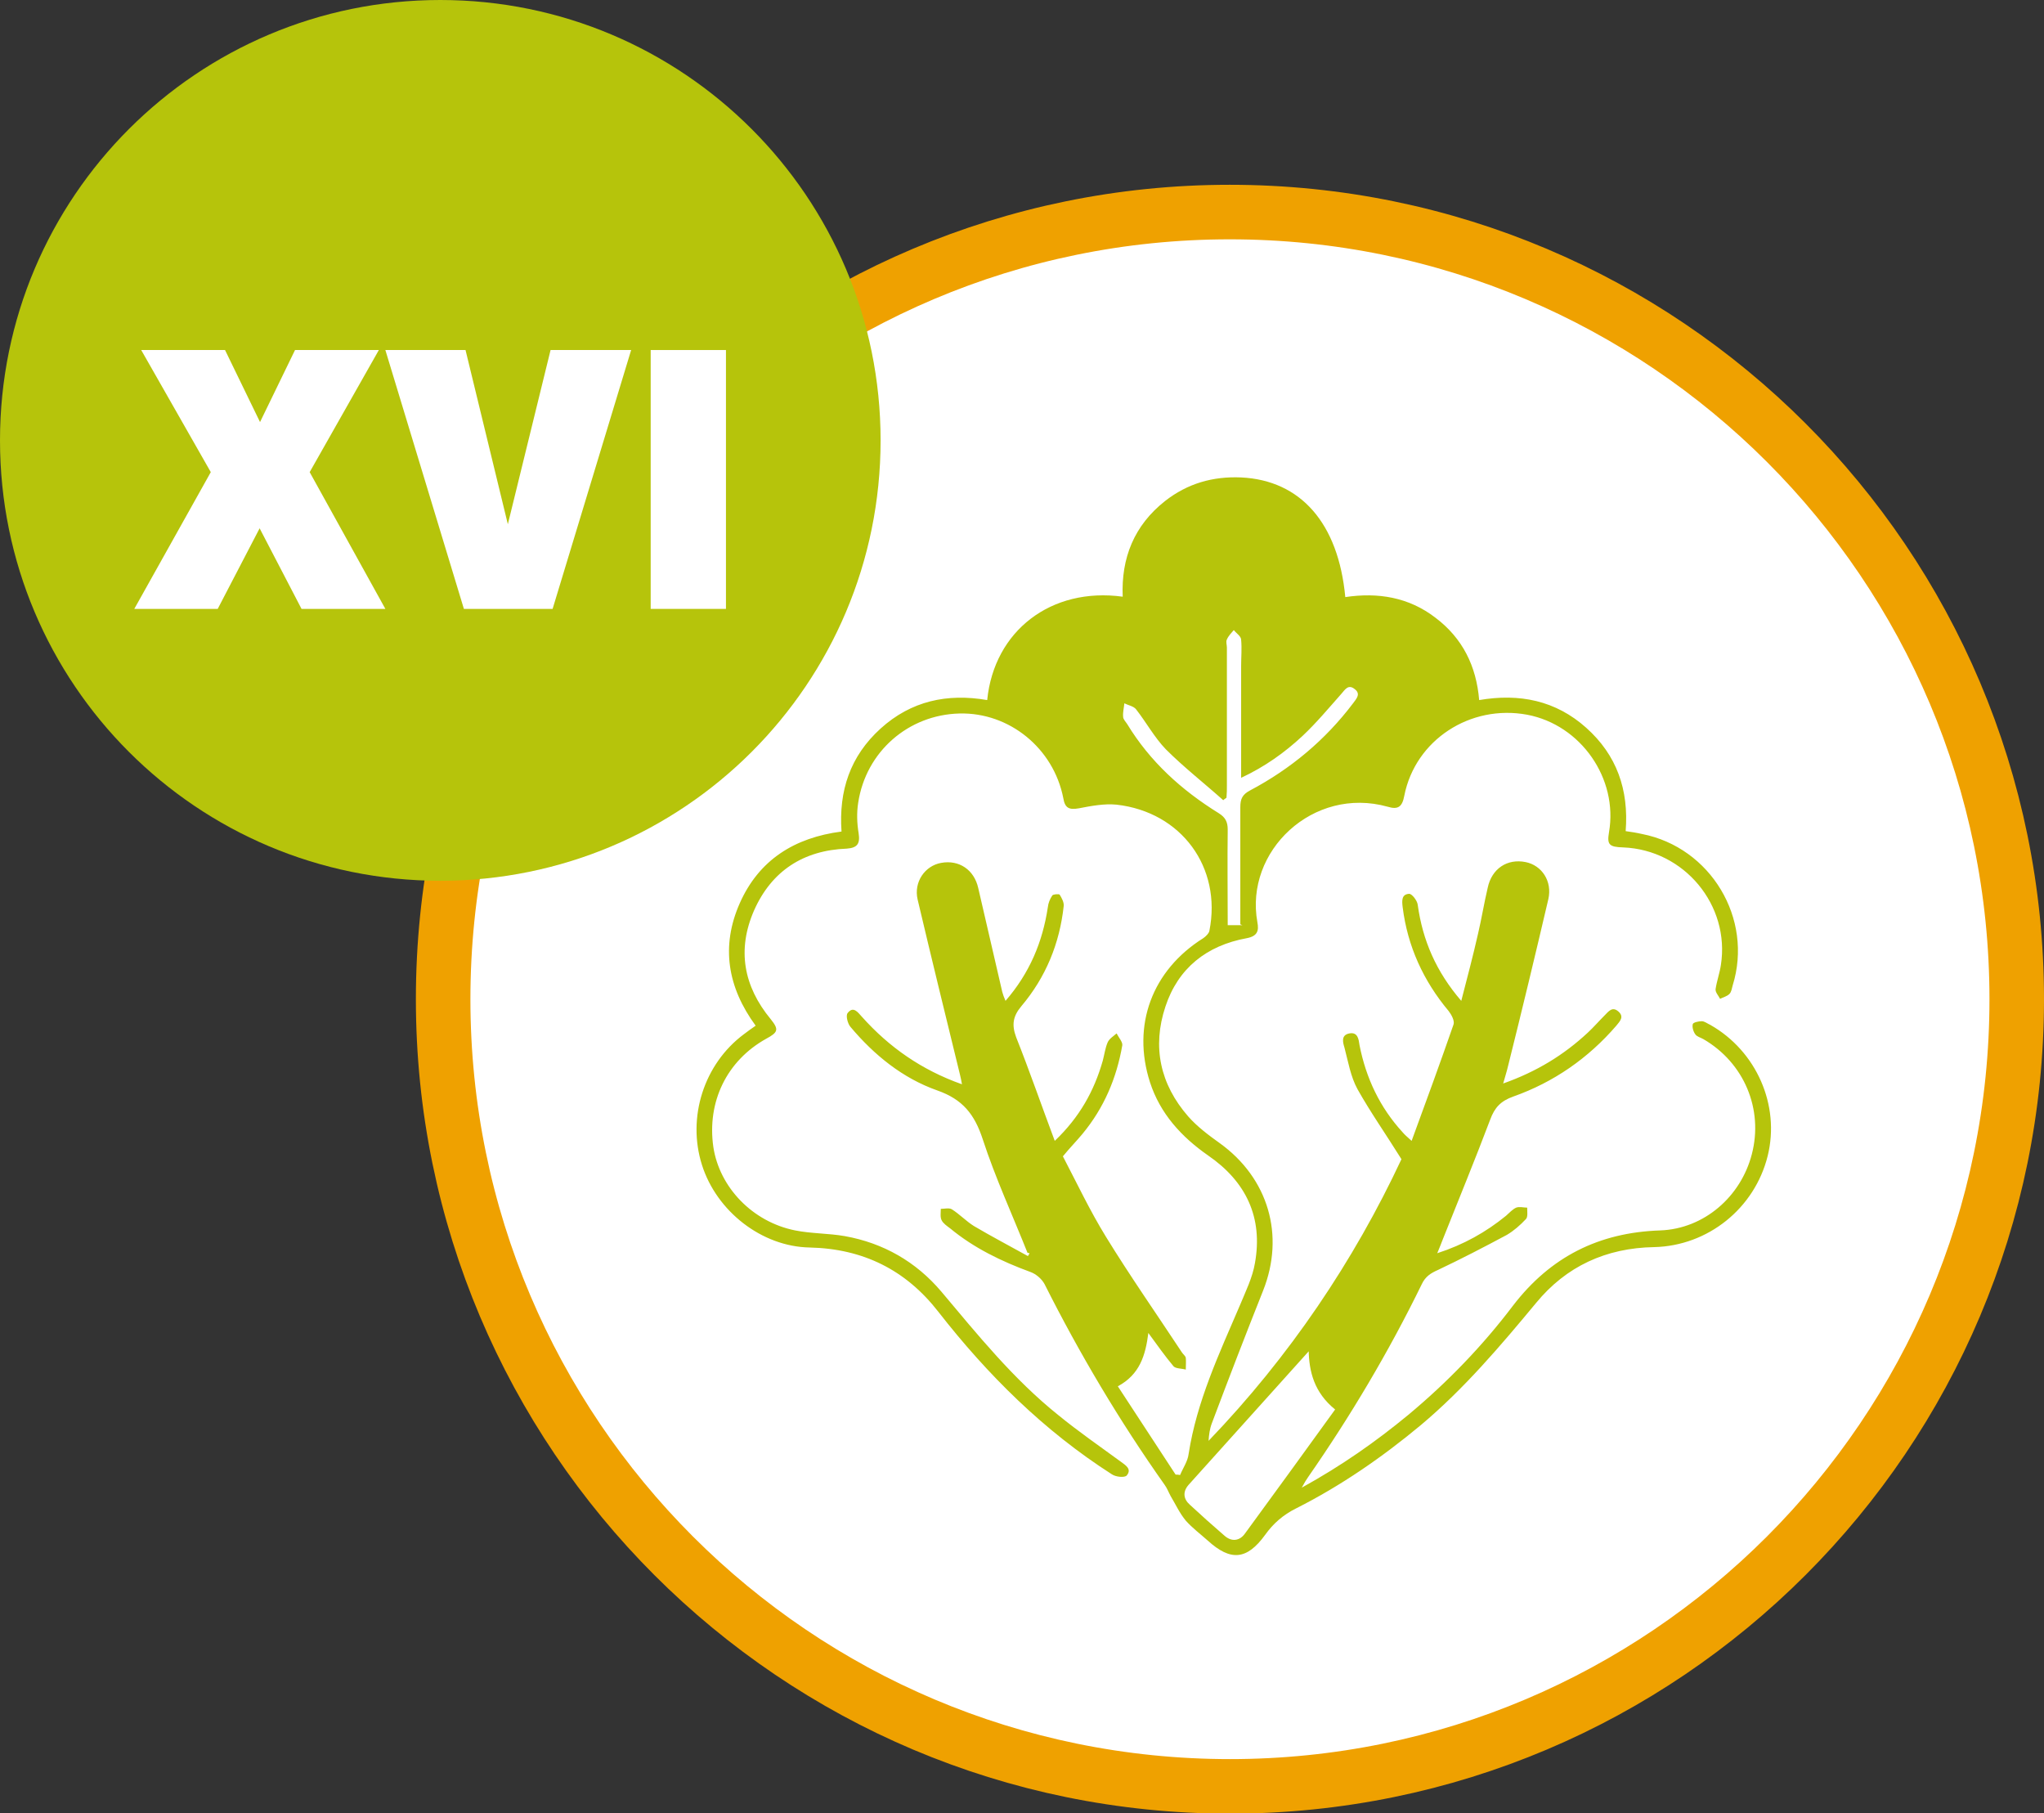
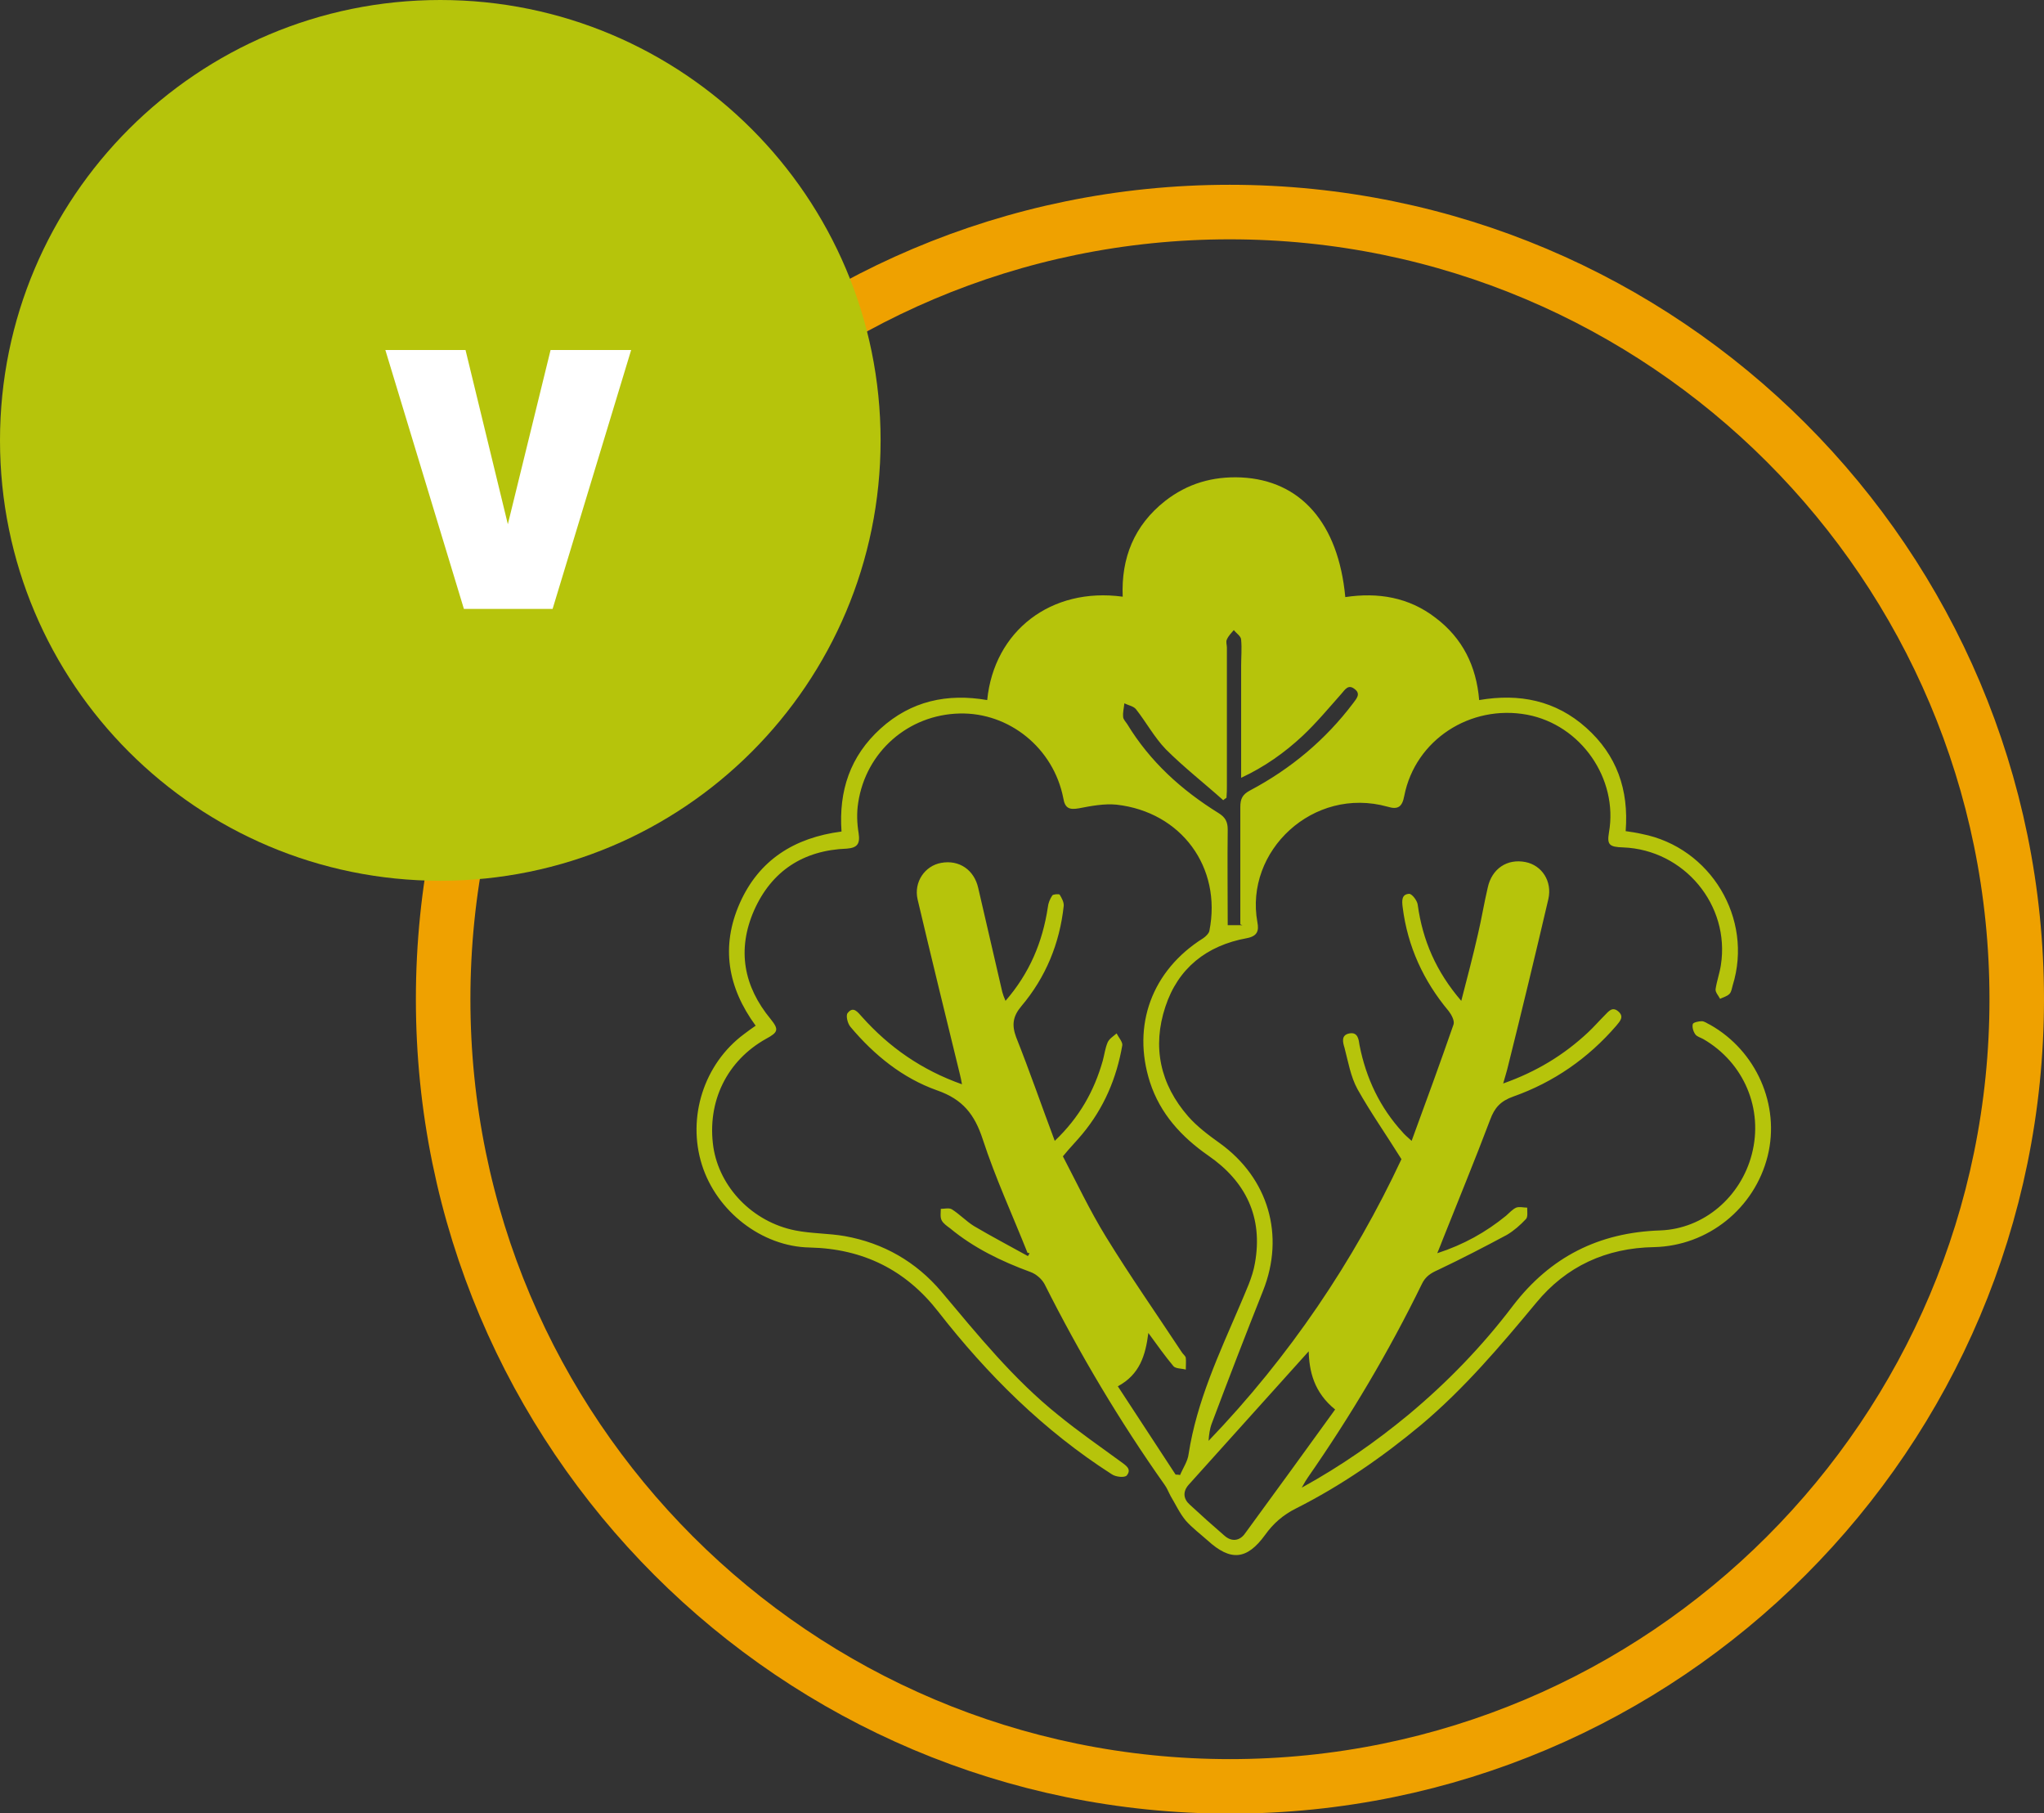
<svg xmlns="http://www.w3.org/2000/svg" id="Capa_2" data-name="Capa 2" viewBox="0 0 50.23 44.55">
  <rect x="0" y="0" width="50.23" height="44.55" fill="#333333" stroke="none" />
  <defs>
    <style> .cls-1 { fill: #b6c40b; } .cls-1, .cls-2 { stroke-width: 0px; } .cls-3 { fill: none; stroke: #efa100; stroke-miterlimit: 10; stroke-width: 1.34px; } .cls-2 { fill: #fff; } </style>
  </defs>
  <g id="Capa_1-2" data-name="Capa 1">
    <g>
-       <path class="cls-2" d="M30.22,43.89c10.68,0,19.34-8.66,19.34-19.34S40.9,5.21,30.22,5.21,10.89,13.87,10.89,24.55s8.66,19.34,19.34,19.34" />
      <path class="cls-3" d="M30.22,43.89c10.68,0,19.34-8.66,19.34-19.34S40.9,5.21,30.22,5.21,10.89,13.87,10.89,24.55s8.66,19.34,19.34,19.34Z" />
      <path class="cls-1" d="M30.48,22.71c0-.97,0-1.92,0-2.88,0-.2.05-.31.24-.41,1-.53,1.85-1.24,2.53-2.14.08-.11.2-.23.04-.35-.16-.13-.24.02-.33.12-.31.35-.61.71-.95,1.03-.44.41-.93.76-1.51,1.03,0-.94,0-1.85,0-2.75,0-.21.02-.43,0-.64,0-.09-.12-.16-.18-.24-.06.07-.13.14-.17.23-.03.06,0,.13,0,.2,0,1.13,0,2.26,0,3.38,0,.1,0,.2-.01.31-.03.02-.06.04-.08.06-.47-.42-.97-.81-1.41-1.25-.28-.29-.48-.66-.73-.98-.06-.08-.19-.1-.29-.15-.01.11-.04.22-.03.33,0,.06.06.12.1.18.56.92,1.33,1.62,2.25,2.19.16.1.22.21.22.4-.01.78,0,1.55,0,2.35h.36ZM32.17,33.19c-.98,1.09-1.97,2.19-2.96,3.29-.15.17-.13.35.03.49.28.26.56.51.85.76.18.16.38.13.51-.06.74-1.01,1.48-2.03,2.21-3.04-.52-.42-.64-.94-.65-1.45M25.25,30.78c-.37-.93-.79-1.84-1.1-2.79-.2-.61-.49-.98-1.12-1.2-.85-.3-1.55-.87-2.13-1.56-.07-.08-.12-.28-.07-.34.14-.18.25-.02.35.09.67.75,1.47,1.31,2.46,1.66-.02-.1-.03-.17-.05-.24-.35-1.43-.7-2.86-1.04-4.3-.1-.43.18-.83.58-.9.44-.08.81.17.91.62.2.85.39,1.7.59,2.55.02.07.04.13.08.22.59-.68.91-1.44,1.04-2.3.01-.1.05-.2.11-.29.02-.03.16-.04.18-.02.05.08.11.19.1.28-.1.92-.44,1.75-1.04,2.46-.21.25-.24.46-.13.76.33.83.62,1.67.95,2.55.61-.58.97-1.23,1.18-1.97.04-.15.06-.31.12-.45.04-.09.14-.15.22-.22.05.1.15.21.14.29-.14.81-.45,1.54-.98,2.18-.14.17-.3.33-.48.55.34.65.66,1.33,1.06,1.98.59.96,1.24,1.89,1.86,2.83.03.05.09.09.1.14.01.09,0,.19,0,.29-.1-.03-.24-.02-.3-.08-.21-.25-.4-.52-.62-.82-.07.55-.21,1.02-.75,1.31.48.73.95,1.45,1.42,2.17.04,0,.07,0,.11.01.07-.17.19-.34.21-.52.2-1.29.75-2.46,1.26-3.65.14-.34.31-.68.37-1.04.2-1.12-.22-2-1.15-2.64-.66-.46-1.18-1.03-1.43-1.8-.45-1.4.05-2.75,1.31-3.54.06-.04.14-.12.15-.18.31-1.56-.69-2.92-2.28-3.1-.3-.03-.62.03-.93.09-.23.04-.34,0-.38-.25-.24-1.23-1.33-2.11-2.55-2.08-1.26.03-2.3.94-2.49,2.19-.04.25-.03.51.01.75.04.26-.03.36-.29.38-1.07.04-1.85.55-2.28,1.52-.42.96-.26,1.86.41,2.67.2.25.19.32-.11.48-.97.54-1.46,1.55-1.3,2.66.15.99.96,1.84,2.01,2.05.4.08.82.07,1.22.14.95.17,1.75.63,2.37,1.36.9,1.07,1.78,2.16,2.88,3.04.49.4,1.01.76,1.53,1.14.12.09.28.18.15.34-.05.06-.27.04-.37-.03-1.67-1.07-3.05-2.44-4.26-3.99-.8-1.03-1.85-1.55-3.16-1.58-1.18-.02-2.29-.89-2.65-2.03-.37-1.17.05-2.48,1.03-3.21.09-.07.19-.14.29-.21-.69-.94-.86-1.95-.39-3.01.47-1.06,1.34-1.61,2.5-1.76-.07-1,.21-1.85.96-2.53.75-.68,1.64-.87,2.62-.7.17-1.7,1.57-2.78,3.33-2.54-.04-.95.28-1.75,1.04-2.35.55-.43,1.17-.61,1.87-.58,1.46.07,2.39,1.12,2.56,2.94.8-.12,1.56,0,2.22.51.66.5,1,1.18,1.07,2.02.99-.17,1.88.01,2.63.68.75.67,1.05,1.52.97,2.54.14.02.27.04.4.07,1.69.33,2.74,2.08,2.23,3.72-.02.07-.03.16-.08.21-.06.06-.15.08-.23.12-.04-.08-.12-.16-.11-.24.03-.2.1-.39.13-.59.23-1.47-.9-2.83-2.4-2.89-.35-.01-.4-.07-.35-.37.23-1.32-.69-2.64-2.01-2.89-1.4-.26-2.75.62-3.02,1.99-.05.27-.15.35-.41.27-1.83-.51-3.52,1.09-3.2,2.84.04.21,0,.34-.26.39-.99.18-1.69.74-2,1.68-.33.99-.13,1.91.56,2.7.22.25.5.46.78.66,1.19.86,1.6,2.26,1.06,3.62-.43,1.08-.85,2.17-1.26,3.26-.05.13-.07.28-.08.43,1.99-2.07,3.57-4.42,4.74-6.92-.38-.61-.76-1.15-1.08-1.72-.17-.31-.23-.68-.32-1.02-.04-.13-.09-.31.12-.35.21-.04.23.15.25.29.16.81.5,1.53,1.06,2.14.05.06.11.11.22.21.36-.98.7-1.91,1.03-2.86.03-.09-.05-.24-.12-.33-.62-.74-1.01-1.59-1.13-2.55-.02-.16-.03-.32.16-.33.07,0,.2.17.21.27.12.87.45,1.64,1.07,2.36.15-.58.29-1.11.41-1.64.09-.38.15-.76.24-1.14.1-.47.48-.72.93-.63.4.08.66.47.56.91-.32,1.37-.65,2.74-.99,4.1-.03.13-.07.25-.12.43.82-.29,1.49-.7,2.08-1.25.14-.13.27-.28.41-.42.1-.1.19-.23.34-.1.15.13.04.24-.05.35-.69.8-1.54,1.39-2.53,1.74-.31.11-.46.27-.57.57-.37.98-.77,1.95-1.16,2.93-.04.1-.08.21-.14.35.65-.21,1.2-.52,1.69-.92.08-.07.16-.16.25-.2.08-.03.18,0,.27,0,0,.1.02.23-.03.28-.14.15-.3.29-.47.39-.56.3-1.12.59-1.69.86-.18.08-.31.16-.4.35-.81,1.66-1.75,3.24-2.8,4.75-.04.06-.08.12-.15.25.98-.54,1.82-1.13,2.62-1.79.96-.8,1.82-1.69,2.57-2.68.92-1.2,2.11-1.8,3.62-1.85,1.08-.04,1.98-.83,2.25-1.87.29-1.11-.19-2.25-1.19-2.83-.07-.04-.16-.06-.2-.12-.05-.07-.08-.18-.06-.25.01-.04.14-.07.22-.07.07,0,.14.06.21.09,1.13.64,1.72,1.97,1.41,3.22-.32,1.29-1.47,2.21-2.79,2.24-1.18.02-2.16.47-2.9,1.37-.88,1.06-1.77,2.11-2.83,3-.95.79-1.96,1.49-3.07,2.05-.32.16-.56.37-.76.65-.45.62-.85.65-1.41.14-.18-.16-.38-.31-.54-.49-.15-.18-.25-.4-.37-.6-.05-.09-.09-.2-.15-.28-1.11-1.57-2.09-3.22-2.95-4.93-.07-.13-.21-.25-.35-.3-.71-.26-1.39-.59-1.97-1.07-.08-.06-.17-.12-.21-.2-.04-.08-.02-.19-.02-.28.09,0,.2-.03.27.01.19.12.35.29.54.41.44.26.88.49,1.33.74.01-.02.03-.04.04-.07" />
    </g>
    <path class="cls-1" d="M10.82,21.64c5.98,0,10.82-4.84,10.82-10.82S16.79,0,10.82,0,0,4.84,0,10.82s4.84,10.82,10.82,10.82" />
    <g>
-       <path class="cls-2" d="M3.3,14.96l1.88-3.36-1.71-3h2.06l.86,1.77.86-1.77h2.06l-1.7,3,1.86,3.36h-2.06l-1.03-1.98-1.03,1.98h-2.06Z" />
      <path class="cls-2" d="M13.55,8.6h1.96l-1.93,6.36h-2.18l-1.93-6.36h1.97l1.04,4.28,1.05-4.28Z" />
-       <path class="cls-2" d="M15.99,14.96v-6.36h1.85v6.36h-1.85Z" />
    </g>
  </g>
</svg>